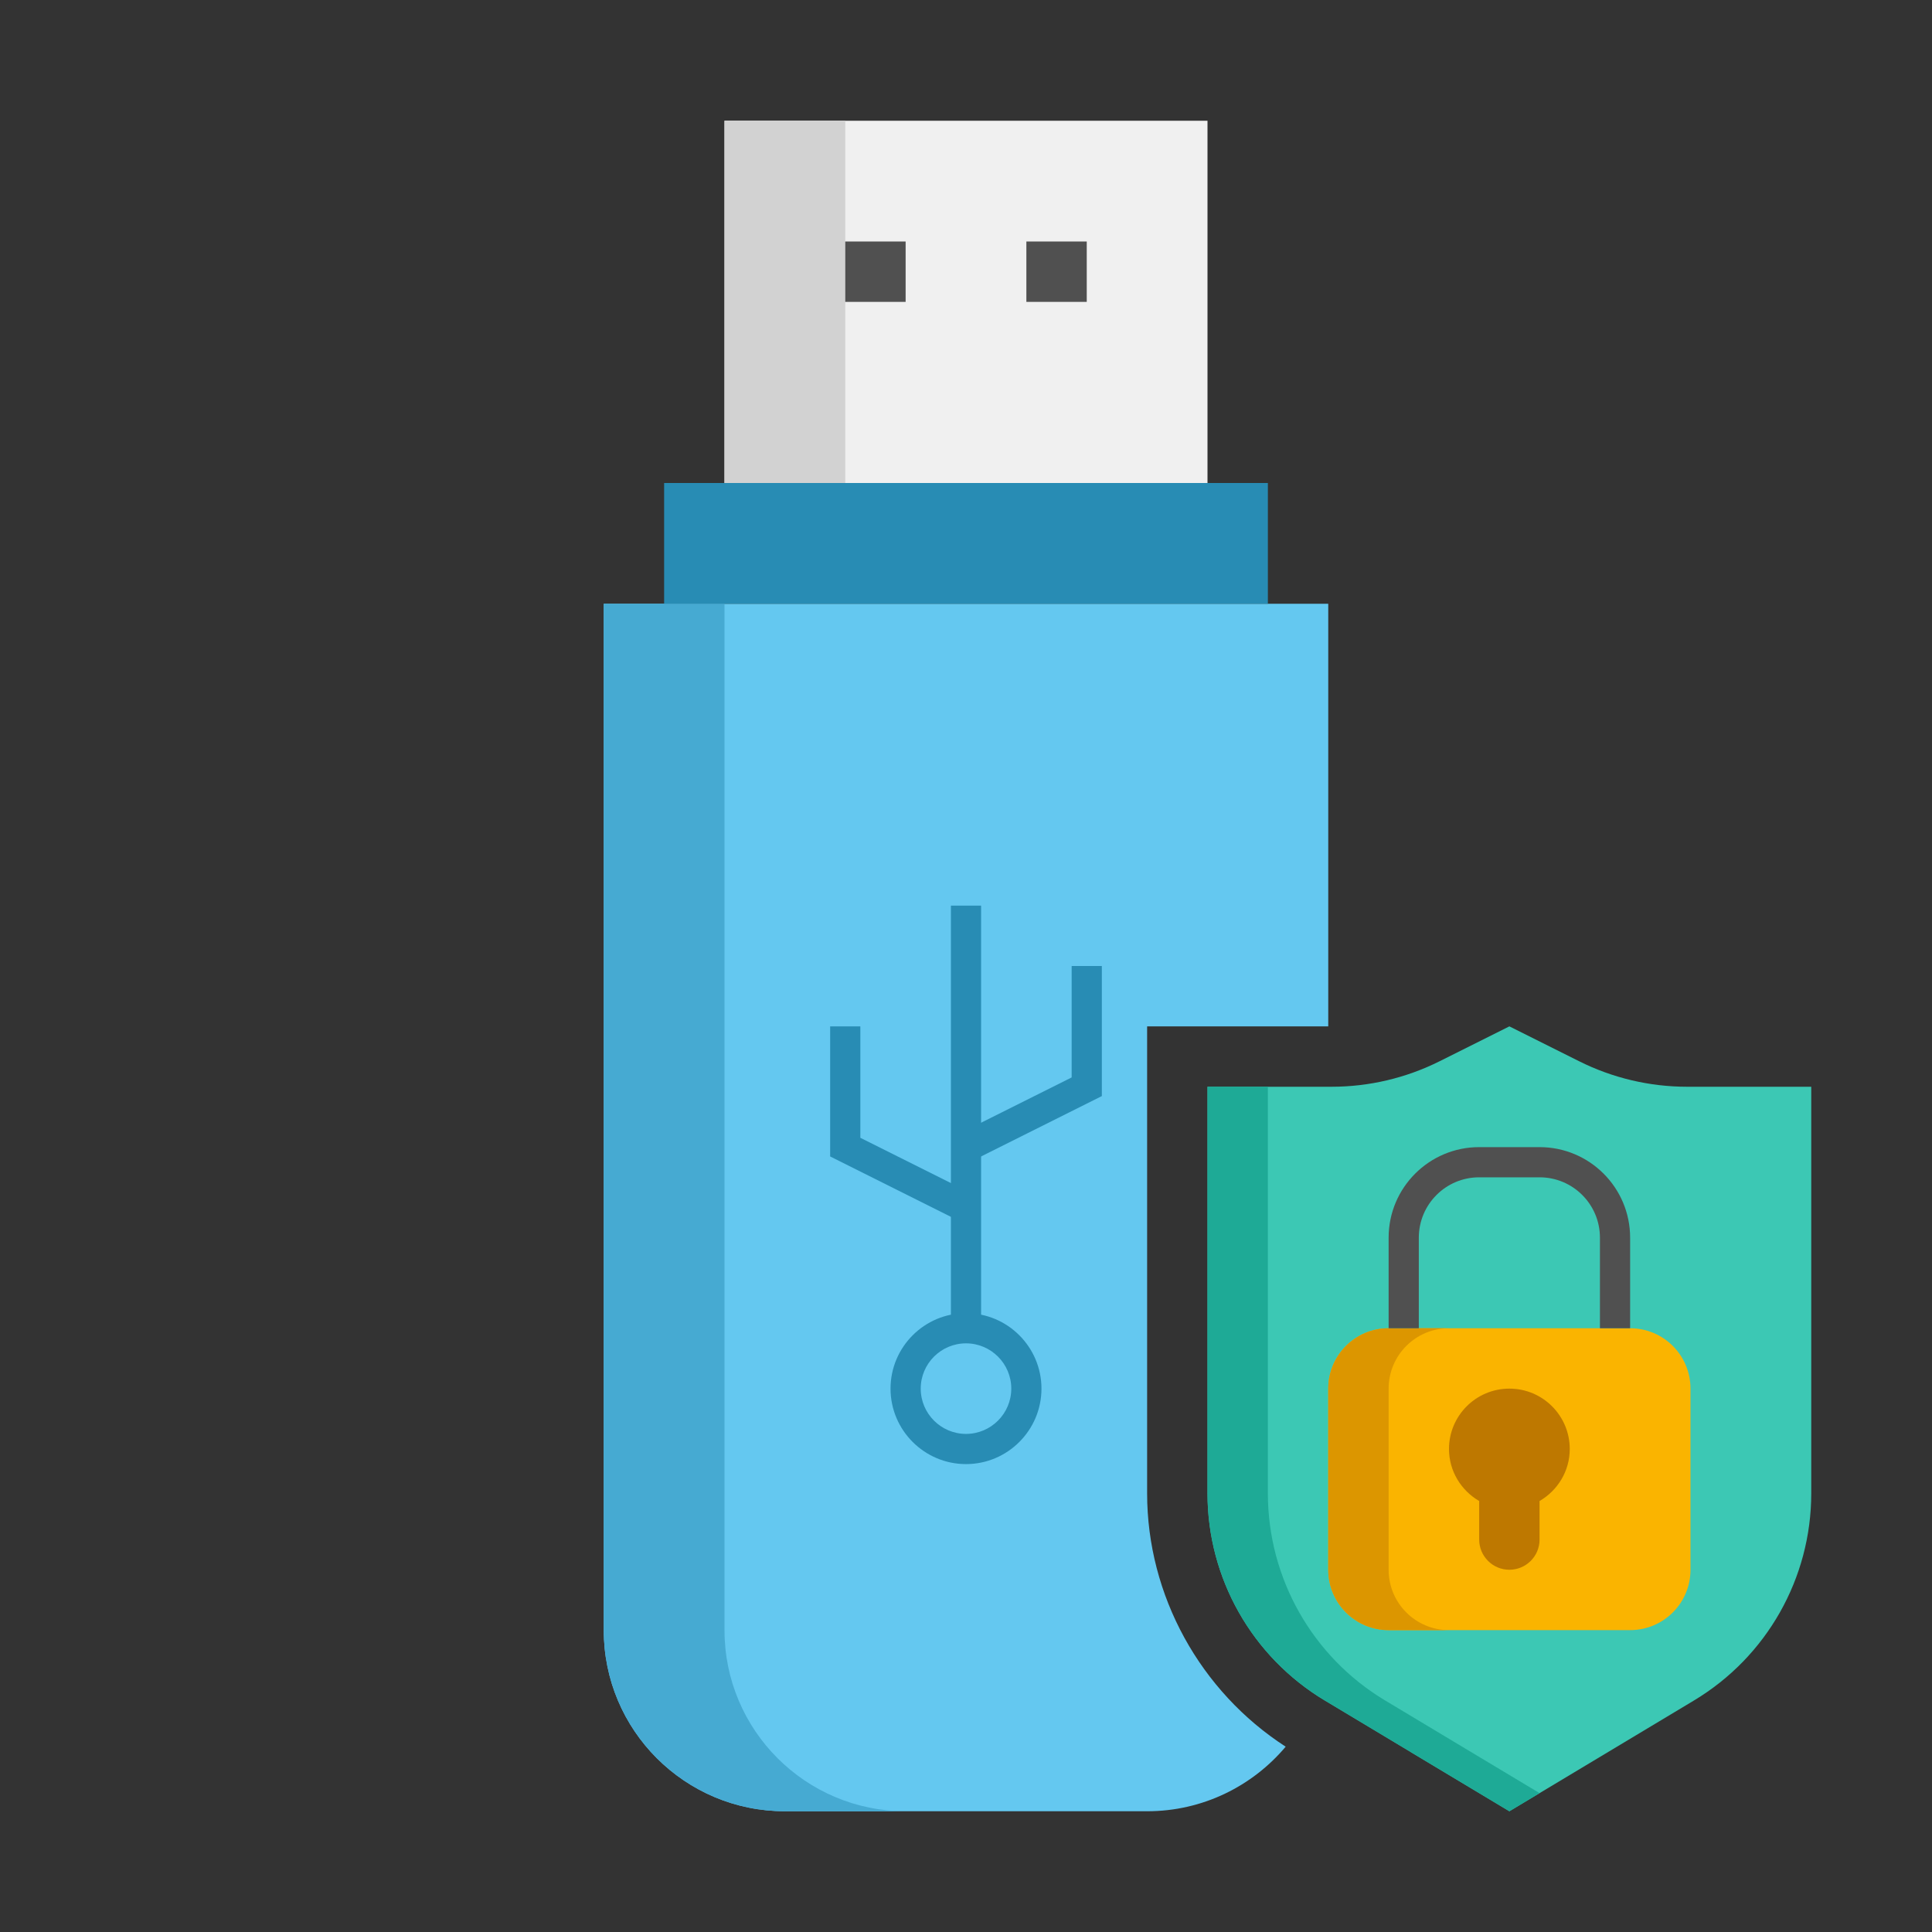
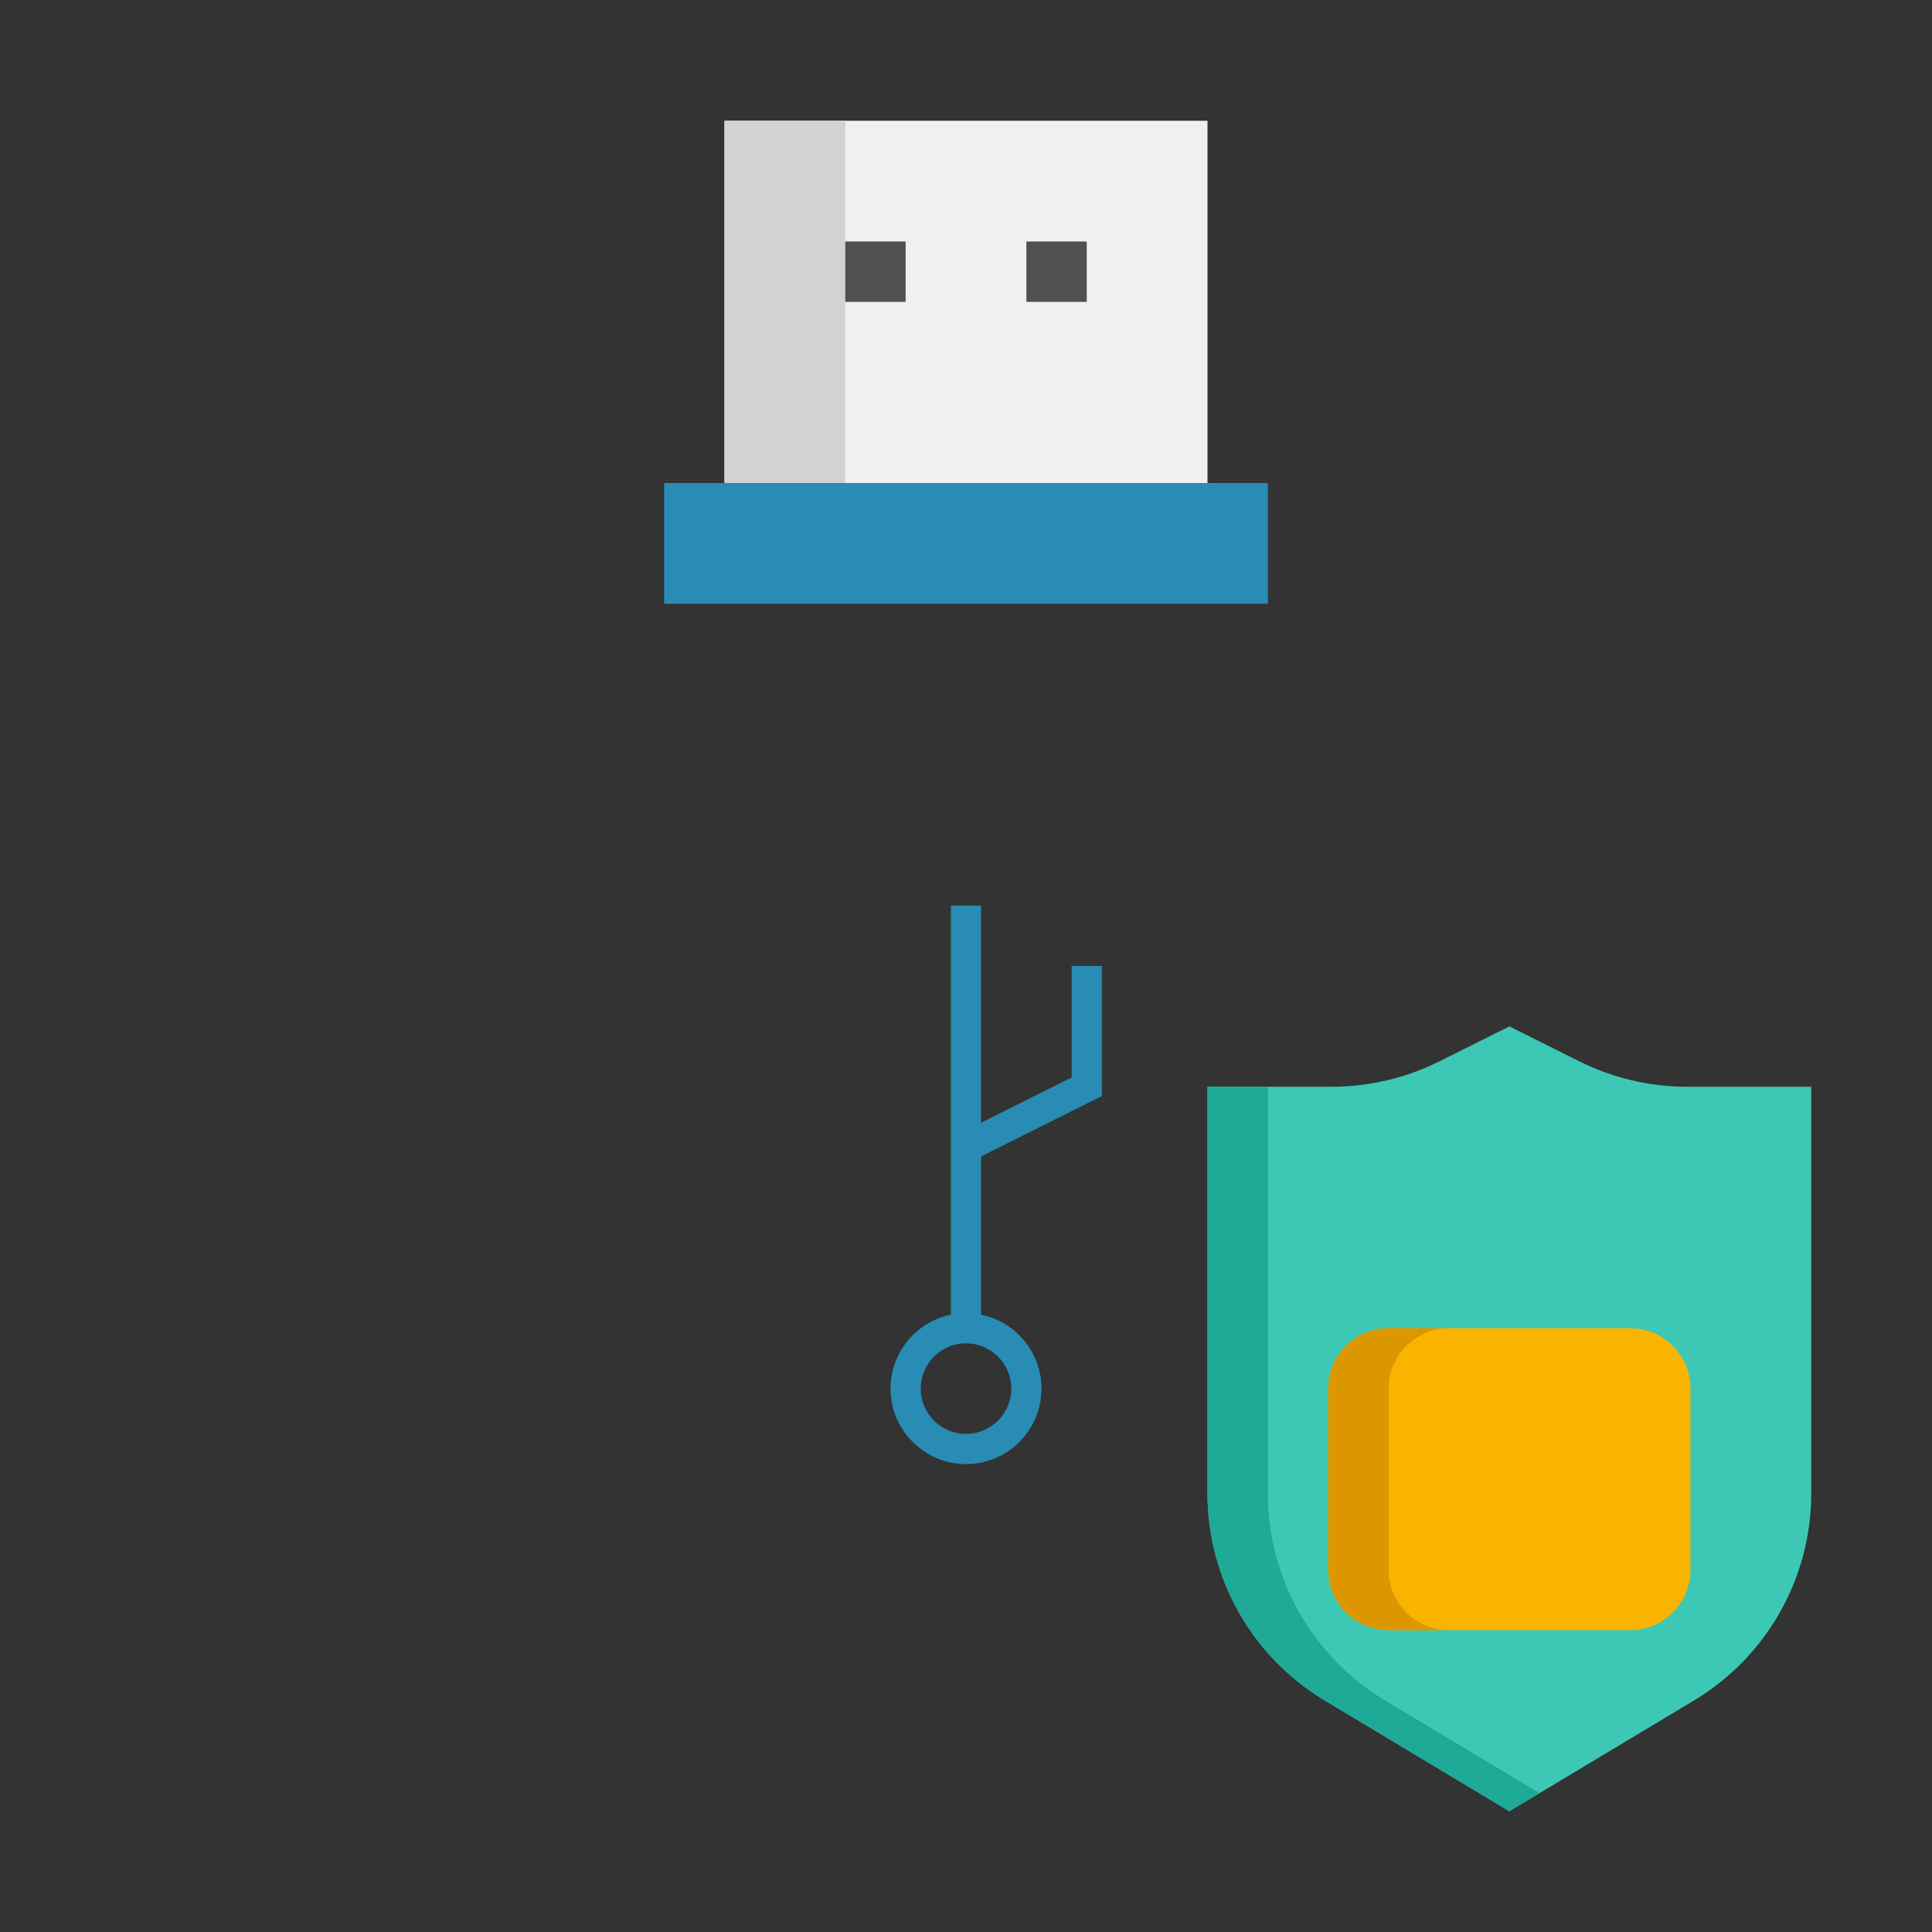
<svg xmlns="http://www.w3.org/2000/svg" height="512" viewBox="0 0 64 64" width="512">
  <rect x="0" y="0" width="64" height="64" fill="#333333" stroke="none" />
  <g id="Icons">
    <g>
      <g>
-         <path d="m38 49.471v-15.471h6v-14h-24v34c0 3.314 2.686 6 6 6h12c1.842 0 3.489-.832 4.59-2.139-2.833-1.83-4.59-5.007-4.59-8.39z" fill="#64c8f0" />
-       </g>
+         </g>
      <g>
-         <path d="m24 54v-34h-4v34c0 3.314 2.686 6 6 6h4c-3.314 0-6-2.686-6-6z" fill="#46aad2" />
-       </g>
+         </g>
      <g>
        <path d="m24 4h16v12h-16z" fill="#f0f0f0" />
      </g>
      <g>
        <path d="m24 4h4v12h-4z" fill="#d2d2d2" transform="matrix(-1 0 0 -1 52 20)" />
      </g>
      <g>
        <path d="m22 16h20v4h-20z" fill="#288cb4" />
      </g>
      <g>
        <path d="m34 8h2v2h-2z" fill="#505050" />
      </g>
      <g>
        <path d="m28 8h2v2h-2z" fill="#505050" />
      </g>
      <g>
        <path d="m32 48.5c-1.378 0-2.5-1.122-2.5-2.5s1.122-2.5 2.5-2.5 2.5 1.122 2.5 2.5-1.122 2.5-2.5 2.5zm0-4c-.827 0-1.5.673-1.5 1.5s.673 1.5 1.5 1.5 1.5-.673 1.5-1.5-.673-1.5-1.5-1.5z" fill="#288cb4" />
      </g>
      <g>
        <path d="m31.5 30h1v14h-1z" fill="#288cb4" />
      </g>
      <g>
        <path d="m32.224 38.447-.448-.894 3.724-1.862v-3.691h1v4.309z" fill="#288cb4" />
      </g>
      <g>
-         <path d="m31.776 40.447-4.276-2.138v-4.309h1v3.691l3.724 1.862z" fill="#288cb4" />
-       </g>
+         </g>
      <g>
        <path d="m40 36h4.111c1.242 0 2.467-.289 3.578-.845l2.311-1.155 2.311 1.155c1.111.556 2.336.845 3.578.845h4.111v13.47c0 2.81-1.474 5.414-3.884 6.86l-6.116 3.67-6.116-3.67c-2.41-1.445-3.884-4.049-3.884-6.86z" fill="#3cc8b4" />
      </g>
      <g>
        <path d="m45.884 56.33c-2.41-1.445-3.884-4.049-3.884-6.86v-13.47h-2v13.47c0 2.81 1.474 5.414 3.884 6.86l6.116 3.67 1-.6z" fill="#1eaa96" />
      </g>
      <g>
        <path d="m54 54h-8c-1.105 0-2-.895-2-2v-6c0-1.105.895-2 2-2h8c1.105 0 2 .895 2 2v6c0 1.105-.895 2-2 2z" fill="#fab400" />
      </g>
      <g>
        <path d="m46 52v-6c0-1.105.895-2 2-2h-2c-1.105 0-2 .895-2 2v6c0 1.105.895 2 2 2h2c-1.105 0-2-.895-2-2z" fill="#dc9600" />
      </g>
      <g>
-         <path d="m47 44v-3c0-1.105.895-2 2-2h2c1.105 0 2 .895 2 2v3h1v-3c0-1.657-1.343-3-3-3h-2c-1.657 0-3 1.343-3 3v3z" fill="#505050" />
-       </g>
+         </g>
      <g>
-         <path d="m52 48c0-1.105-.895-2-2-2s-2 .895-2 2c0 .738.405 1.376 1 1.723v1.277c0 .552.448 1 1 1s1-.448 1-1v-1.277c.595-.347 1-.985 1-1.723z" fill="#be7800" />
-       </g>
+         </g>
    </g>
  </g>
</svg>